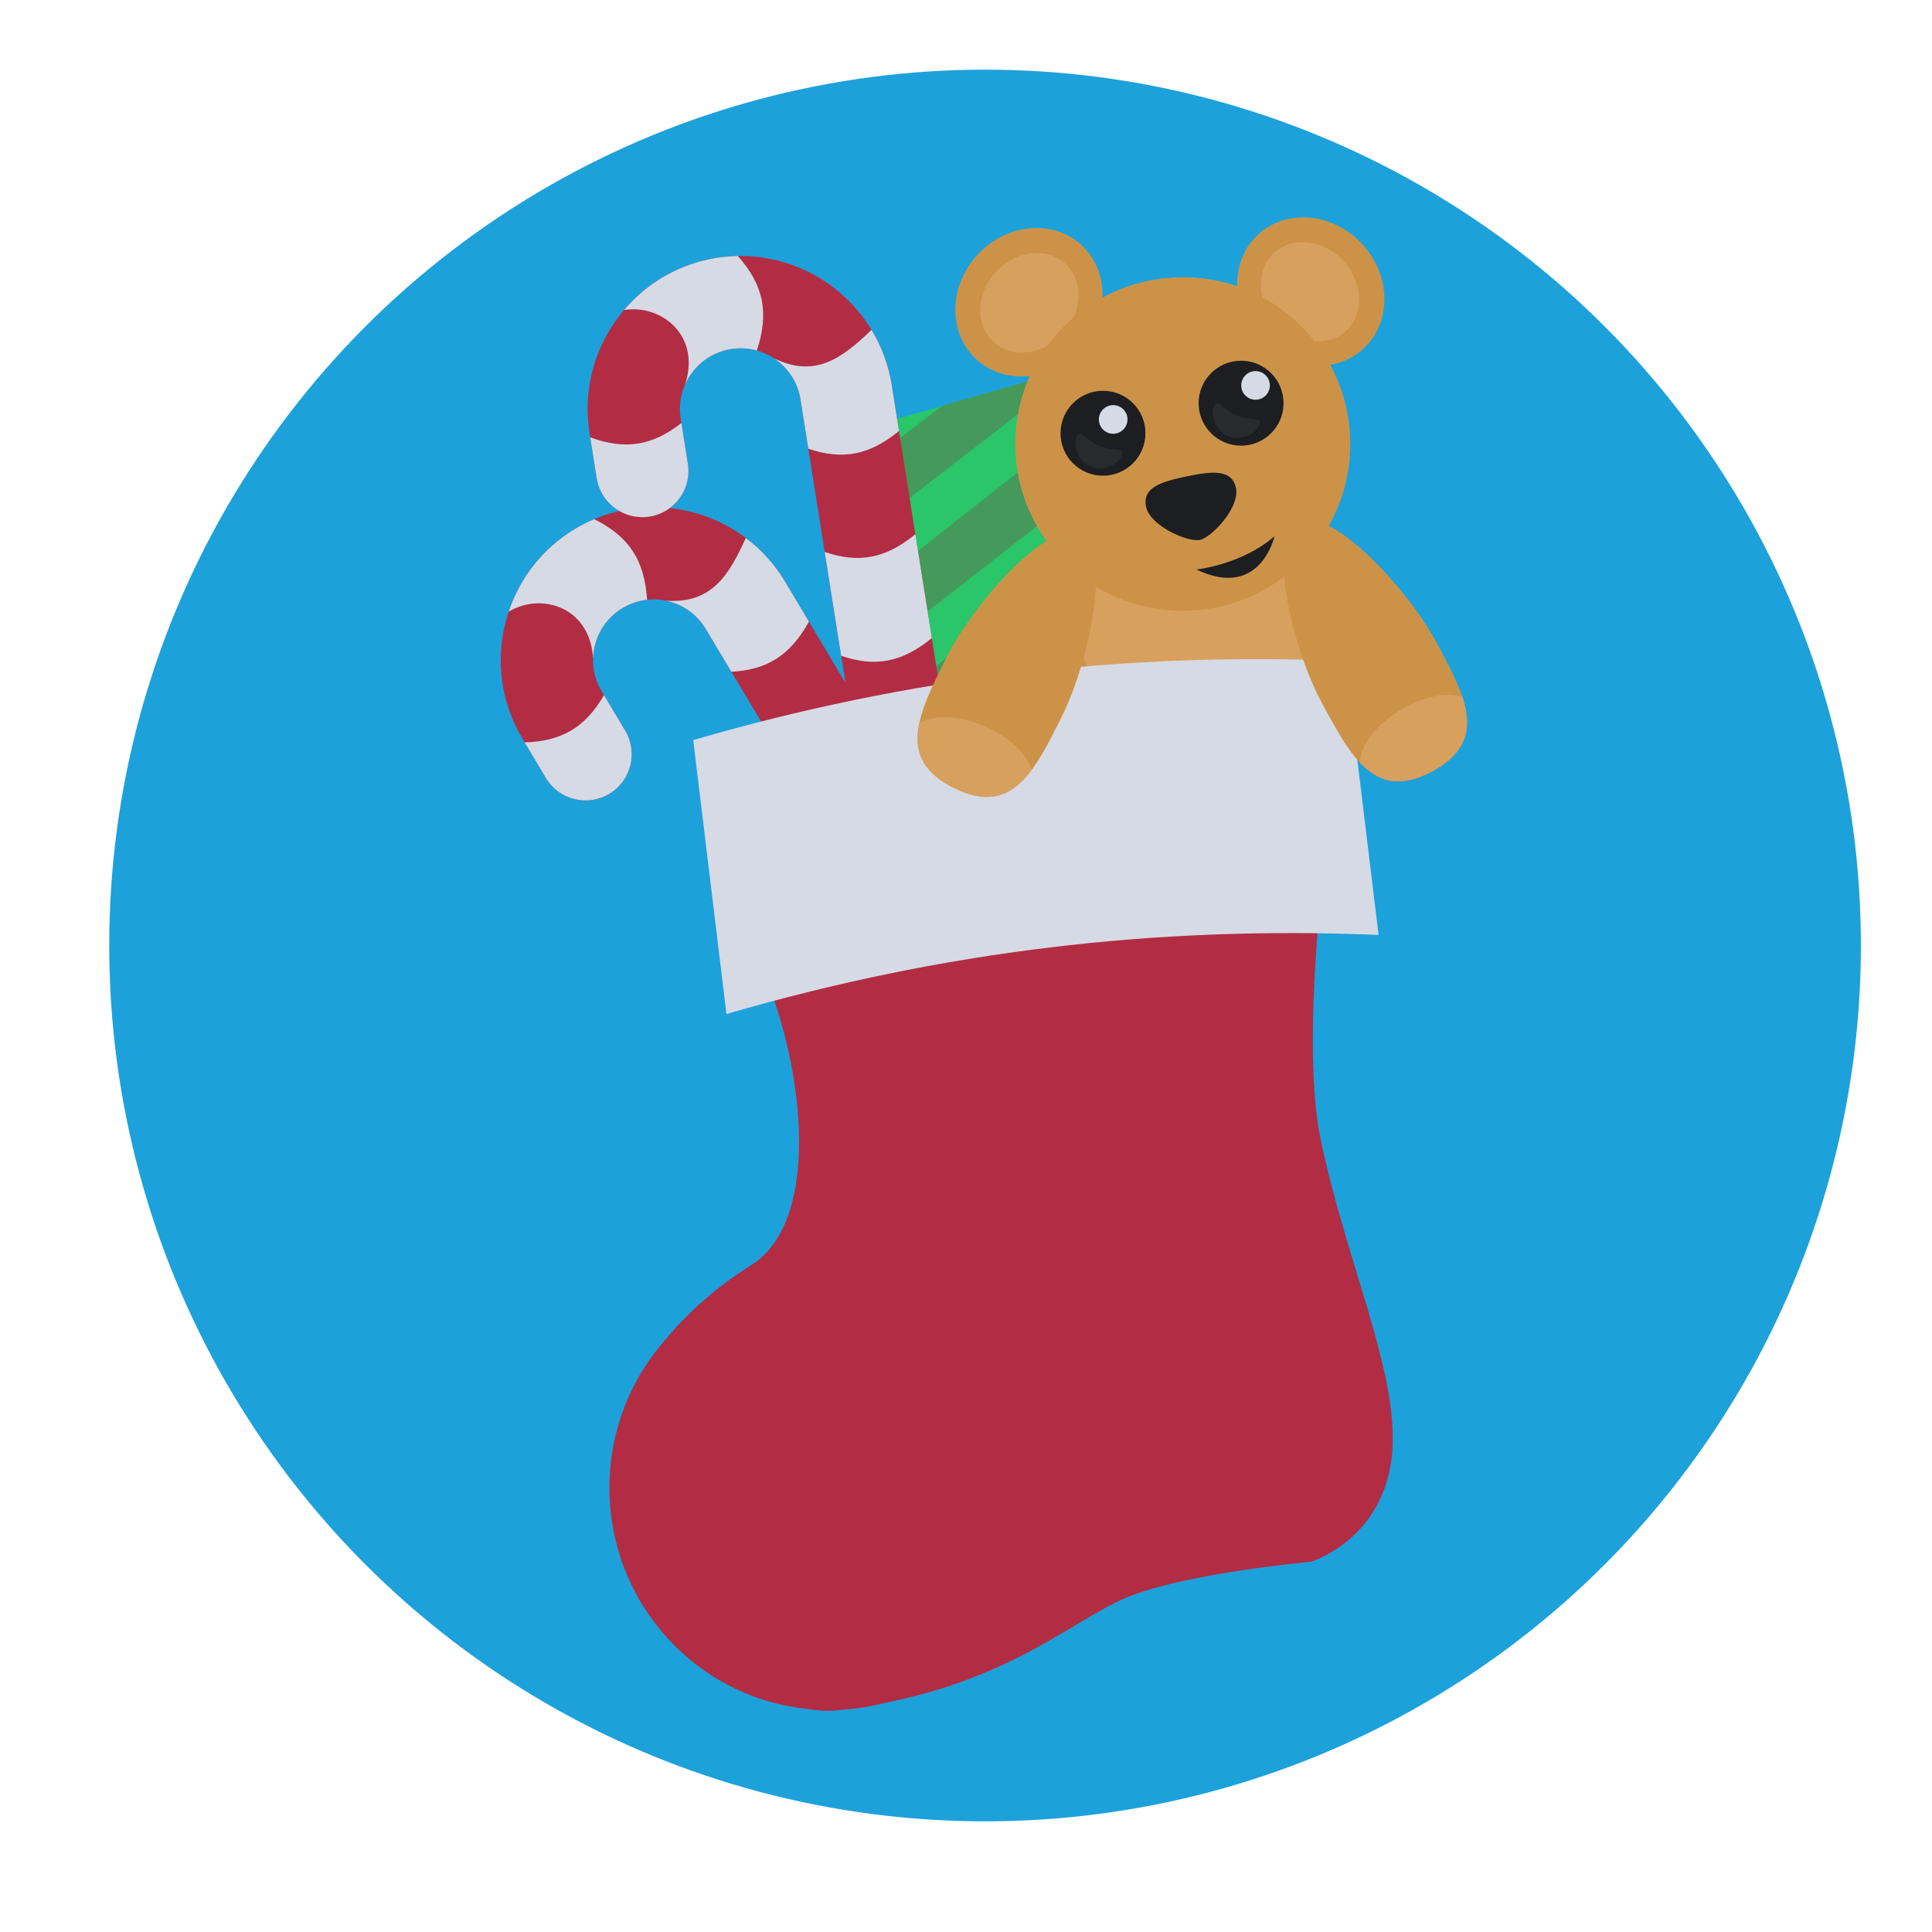
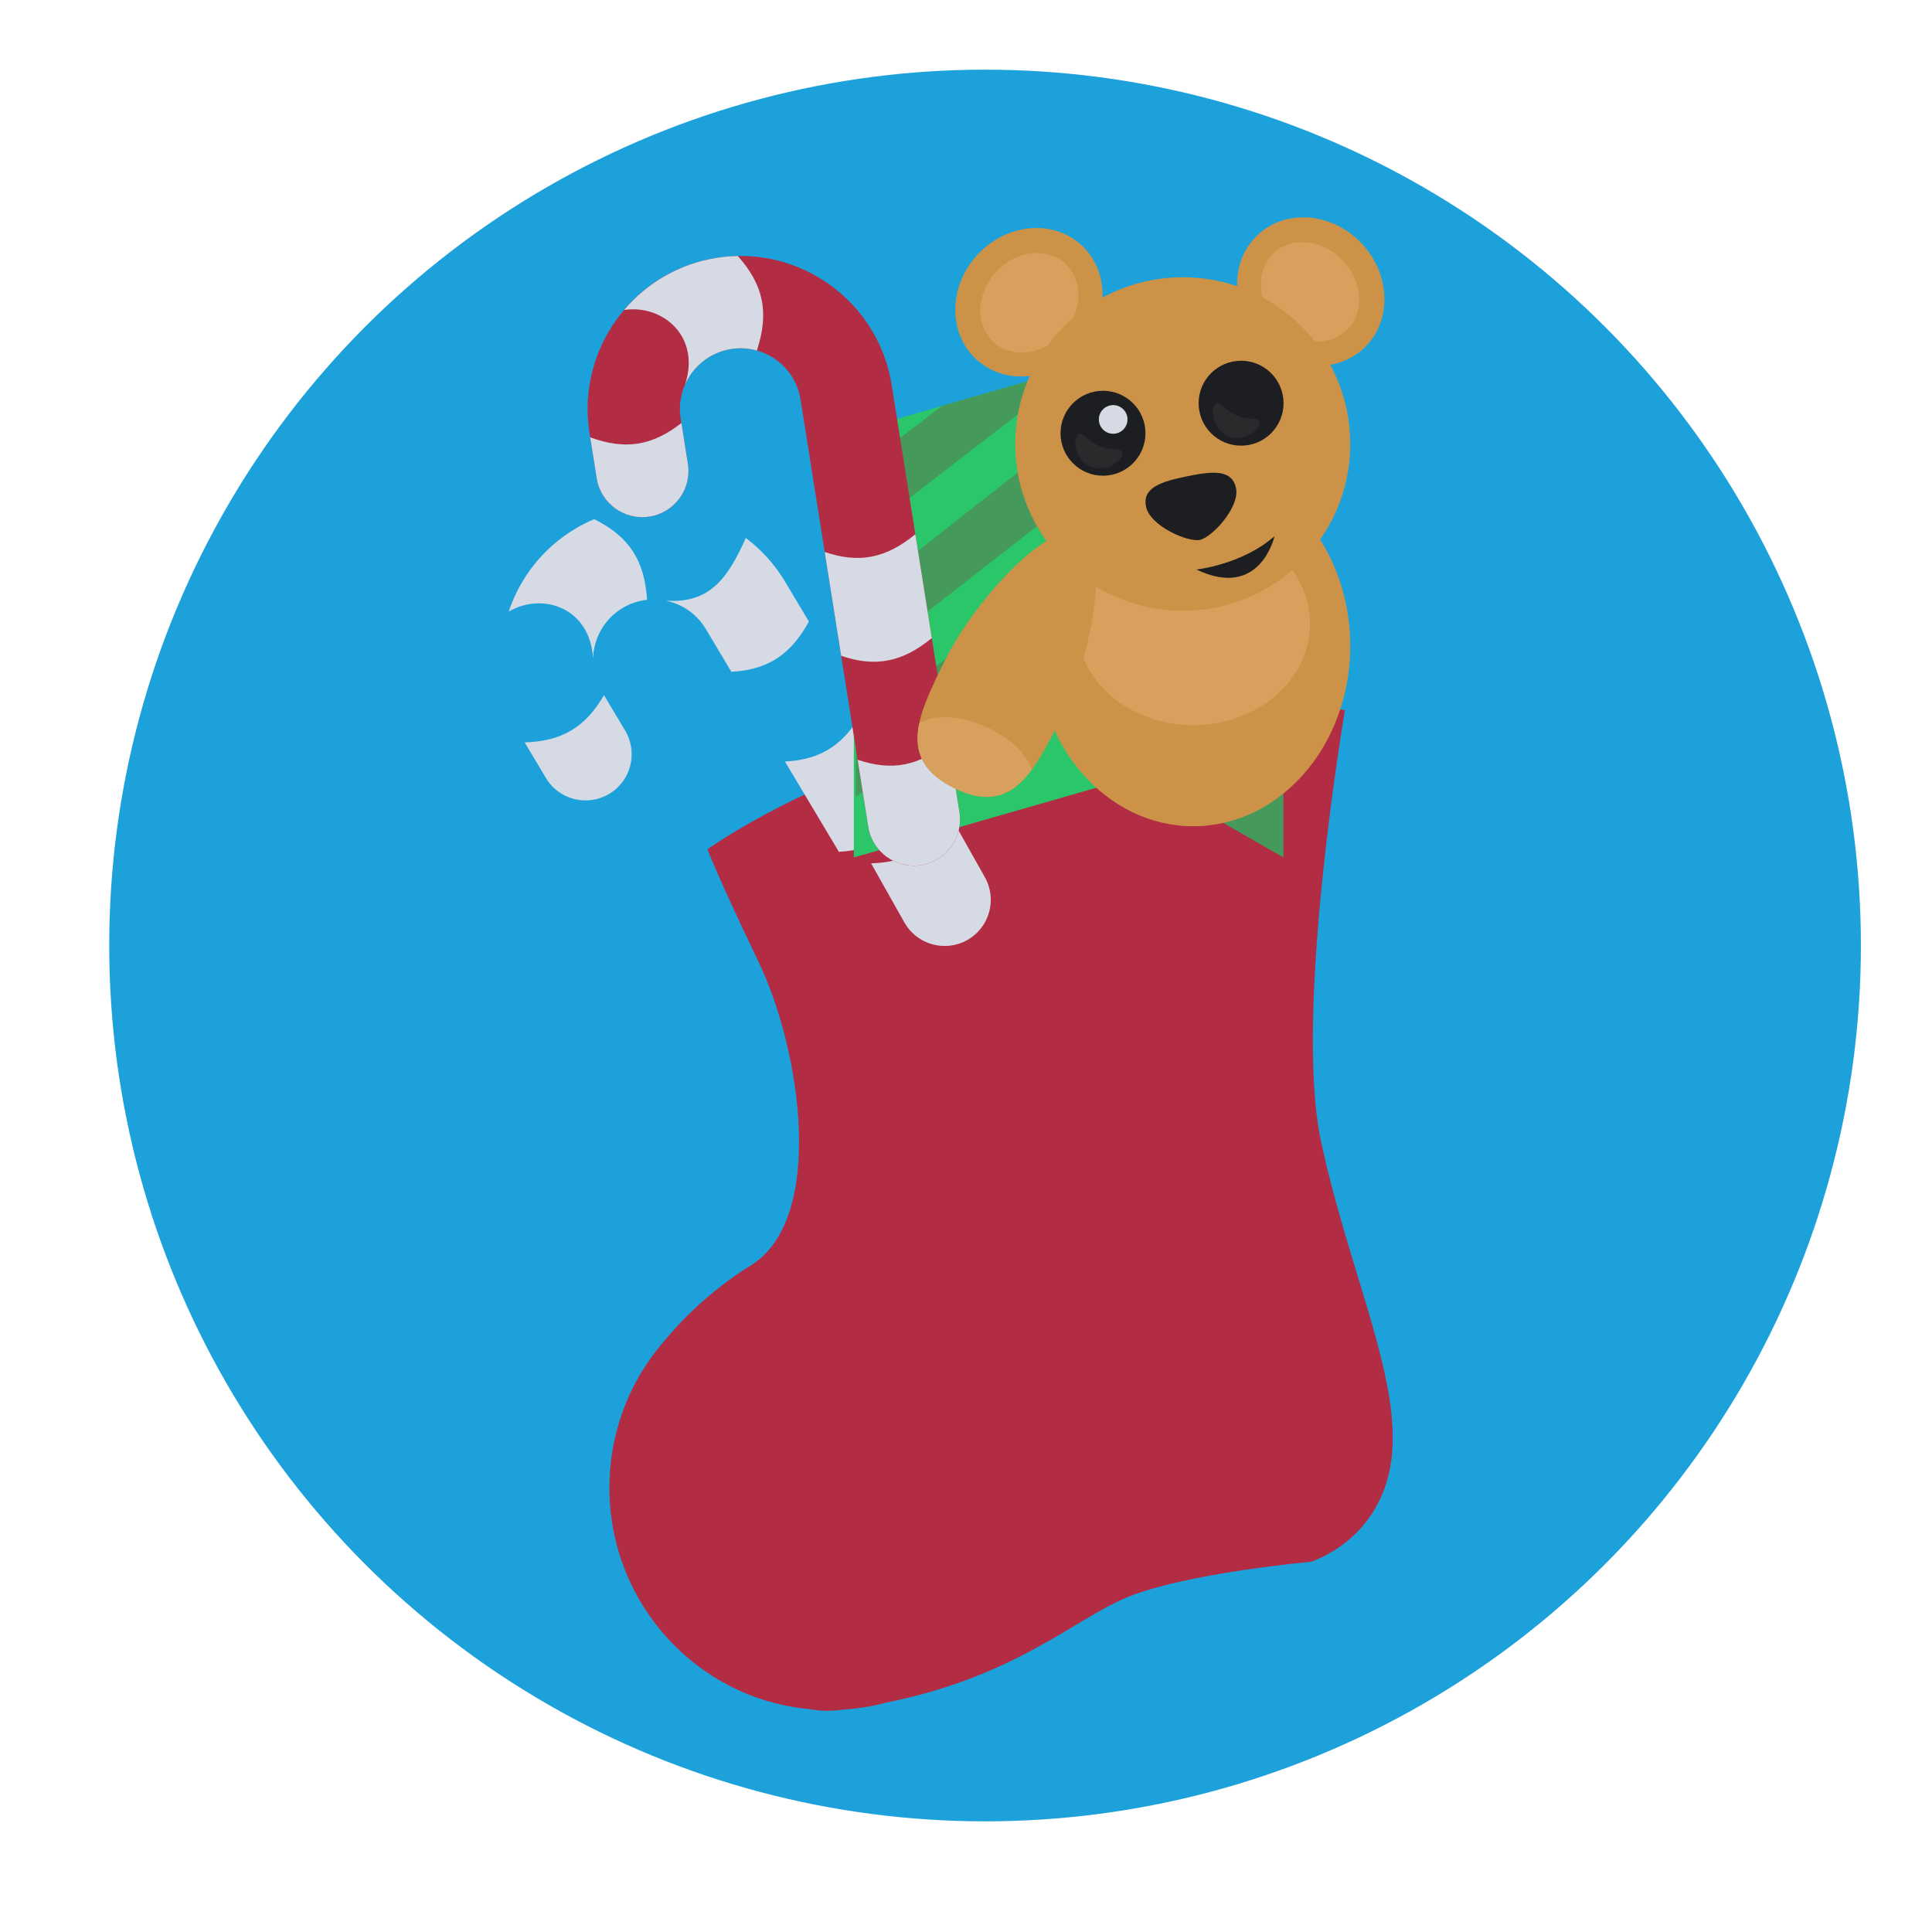
<svg xmlns="http://www.w3.org/2000/svg" xmlns:xlink="http://www.w3.org/1999/xlink" height="300px" id="Layer_1" style="enable-background:new 0 0 300 300;" version="1.1" viewBox="0 0 300 300" width="300px" xml:space="preserve">
  <style type="text/css">

	.st0{fill:#47291A;}
	.st1{fill:#486654;}
	.st2{fill:#159347;}
	.st3{fill:#E5820C;}
	.st4{fill:#E59A2E;}
	.st5{fill:#E5E5E5;}
	.st6{fill:#E8DFE2;}
	.st7{fill:#B22D43;}
	.st8{fill:#EABE96;}
	.st9{fill:#EAE7E1;}
	.st10{fill:#EAE8E9;}
	.st11{fill:#B73753;}
	.st12{fill:#1D1E21;}
	.st13{fill:#EBEDF2;}
	.st14{fill:#1DA1DB;}
	.st15{fill:#EDC4A6;}
	.st16{enable-background:new    ;}
	.st17{fill:#EFBF48;}
	.st18{fill:#563F36;}
	.st19{fill:#BCC2CE;}
	.st20{fill:#8E44AD;}
	.st21{fill:#F5AB35;}
	.st22{fill:#282A2B;}
	.st23{fill:#F89406;}
	.st24{clip-path:url(#SVGID_2_);}
	.st25{clip-path:url(#SVGID_4_);}
	.st26{fill:#93213F;}
	.st27{fill:#2AC669;}
	.st28{fill:#C98C49;}
	.st29{opacity:0.5;}
	.st30{opacity:0.6;}
	.st31{opacity:0.8;}
	.st32{fill:#634A42;}
	.st33{fill:#CC9348;}
	.st34{fill:none;stroke:#1DA1DB;stroke-miterlimit:10;}
	.st35{fill:#331606;}
	.st36{fill:#350619;}
	.st37{fill:#D3DBEF;}
	.st38{fill:#D69A51;}
	.st39{fill:#D6DAE5;}
	.st40{fill:#D8A05D;}
	.st41{clip-path:url(#SVGID_10_);}
	.st42{clip-path:url(#SVGID_12_);}
	.st43{clip-path:url(#SVGID_14_);}
	.st44{clip-path:url(#SVGID_16_);}
	.st45{fill:#0B351E;}
	.st46{fill:#45995B;}

</style>
  <g>
    <circle class="st14" cx="152.96" cy="146.817" r="136" />
  </g>
  <g>
    <path class="st34" d="M220.844,218.721" />
  </g>
  <g>
    <path class="st39" d="M121.854,105.254c0.004,0.002,0.011,0.004,0.016,0.005c0,0,0,0,0.001,0   C121.865,105.258,121.859,105.256,121.854,105.254z" />
  </g>
  <g>
    <path class="st7" d="M99.461,213.316l-0.001-0.004c0,0,0.033-0.059,0.093-0.156c0.016-0.027,0.032-0.055,0.049-0.082   c0.104-0.17,0.266-0.429,0.482-0.761c0.854-1.336,1.797-2.607,2.82-3.809c2.787-3.404,7.301-8.05,13.678-12.012   c11.686-7.258,7.79-33.387,1.24-47.056c-6.551-13.671-7.967-17.565-7.967-17.565s40.939-29.567,98.988-21.6   c0,0-7.988,46.723-3.739,66.826c3.93,18.595,11.42,34.57,11.153,46.792c0,0.015,0.001,0.029,0.001,0.045   c0,0.082-0.006,0.163-0.006,0.245c-0.004,0.082-0.004,0.166-0.008,0.249c-0.021,0.801-0.087,1.589-0.205,2.36v0.002   c-1.729,12.546-12.529,15.732-12.529,15.732s-19.842,1.771-28.864,5.666c-8.105,3.5-17.366,12.281-37.133,16.212   c-2.109,0.561-4.3,0.919-6.548,1.062c-0.192,0.024-0.379,0.053-0.573,0.077c-1.656,0.2-3.225,0.135-4.718-0.15   c-17.406-1.595-31.046-16.372-31.046-34.374C94.629,224.545,96.395,218.492,99.461,213.316z" />
  </g>
  <g>
    <path class="st34" d="M137.809,149.843" />
  </g>
  <g>
-     <path class="st7" d="M153.87,157.822c3.398-2.031,4.508-6.432,2.478-9.829L121.9,90.316c-6.717-11.247-21.33-14.931-32.576-8.214   c-11.245,6.716-14.931,21.33-8.213,32.573l3.653,6.121c2.03,3.398,6.431,4.507,9.83,2.479c3.397-2.03,4.508-6.43,2.479-9.829   l-3.655-6.12c-2.663-4.459-1.203-10.255,3.258-12.917c4.459-2.664,10.254-1.203,12.916,3.258l34.449,57.677   C146.072,158.742,150.472,159.852,153.87,157.822z" />
-   </g>
+     </g>
  <g>
    <path class="st39" d="M100.476,93.136c-1.308,0.141-2.602,0.558-3.8,1.273c-2.873,1.717-4.5,4.731-4.583,7.854   c-0.446-7.95-7.919-10.356-13.101-7.296c1.736-5.204,5.264-9.839,10.332-12.864c0.959-0.573,1.942-1.064,2.943-1.487   C97.682,83.311,100.08,86.986,100.476,93.136z" />
  </g>
  <g>
    <polygon class="st39" points="92.116,103.223 92.116,103.231 92.115,103.233  " />
  </g>
  <g>
    <path class="st39" d="M147.5,126.576l5.425,9.628c1.943,3.448,0.724,7.819-2.726,9.763s-7.818,0.723-9.763-2.726l-5.173-9.181   C140.908,133.902,144.523,131.668,147.5,126.576z" />
  </g>
  <g>
    <path class="st39" d="M93.787,107.946l3.286,5.5c2.029,3.399,0.919,7.799-2.479,9.829c-3.399,2.028-7.8,0.92-9.83-2.479   l-3.294-5.517C87.246,115.107,90.895,112.935,93.787,107.946z" />
  </g>
  <g>
    <path class="st39" d="M133.933,110.462l8.371,14.014c-2.847,5.168-6.405,7.492-12.044,7.793l-8.371-14.016   C127.527,117.954,131.086,115.628,133.933,110.462z" />
  </g>
  <g>
    <path class="st39" d="M115.811,83.537c2.383,1.793,4.468,4.063,6.09,6.779l3.707,6.205c-2.848,5.166-6.404,7.492-12.045,7.791   l-3.971-6.646c-1.41-2.363-3.697-3.882-6.202-4.395l0.001-0.001C110.441,93.779,113.14,89.437,115.811,83.537z" />
  </g>
  <g>
    <polygon class="st46" points="177.053,120.361 199.288,133.144 199.288,66.963 177.053,54.181  " />
  </g>
  <g>
    <polygon class="st27" points="177.054,120.361 132.582,133.144 132.582,66.963 177.054,54.181  " />
  </g>
  <g>
    <polygon class="st46" points="177.379,89.052 132.906,123.747 132.906,113.248 177.379,78.249  " />
  </g>
  <g>
    <ellipse class="st33" cx="185.286" cy="100.291" rx="24.381" ry="28.007" />
  </g>
  <g>
    <polygon class="st46" points="167.771,56.85 132.582,83.993 132.582,73.493 146.336,62.993  " />
  </g>
  <g>
    <polygon class="st46" points="177.149,69.118 132.582,103.889 132.582,93.389 177.149,58.313  " />
  </g>
  <g>
    <path class="st34" d="M130.058,133.652" />
  </g>
  <g>
    <path class="st7" d="M143.022,134.336c3.909-0.62,6.577-4.292,5.956-8.201l-10.516-66.353   c-2.051-12.938-14.244-21.794-27.181-19.744c-12.938,2.05-21.796,14.244-19.743,27.18l1.114,7.039   c0.62,3.911,4.292,6.577,8.202,5.959c3.909-0.62,6.576-4.291,5.957-8.2l-1.115-7.041c-0.814-5.13,2.698-9.966,7.828-10.778   c5.132-0.814,9.966,2.698,10.779,7.829l10.517,66.354C135.441,132.289,139.111,134.955,143.022,134.336z" />
  </g>
  <g>
    <path class="st39" d="M117.527,54.429c-1.266-0.354-2.621-0.452-4.002-0.232c-3.305,0.523-5.936,2.718-7.174,5.584   c2.543-7.545-3.498-12.56-9.446-11.646c3.548-4.184,8.546-7.174,14.377-8.097c1.103-0.175,2.199-0.266,3.285-0.285   C118.589,44.269,119.447,48.573,117.527,54.429z" />
  </g>
  <g>
    <polygon class="st39" points="106.015,60.681 106.012,60.689 106.012,60.69  " />
  </g>
  <g>
    <path class="st39" d="M147.25,115.22l1.729,10.915c0.621,3.909-2.047,7.581-5.956,8.201c-3.911,0.619-7.581-2.047-8.201-5.957   l-1.649-10.408C138.518,119.79,142.686,118.955,147.25,115.22z" />
  </g>
  <g>
    <path class="st39" d="M105.809,65.687l1.004,6.329c0.619,3.909-2.048,7.58-5.957,8.2c-3.91,0.618-7.582-2.048-8.202-5.959   l-1.005-6.345C97.072,69.9,101.267,69.24,105.809,65.687z" />
  </g>
  <g>
    <path class="st39" d="M142.136,82.958l2.557,16.123c-4.565,3.736-8.732,4.57-14.079,2.752l-2.555-16.123   C133.403,87.529,137.572,86.694,142.136,82.958z" />
  </g>
  <g>
-     <path class="st39" d="M135.332,51.224c1.545,2.551,2.636,5.435,3.131,8.559l1.133,7.14c-4.566,3.735-8.732,4.571-14.08,2.75   l-1.211-7.646c-0.431-2.717-1.99-4.979-4.123-6.387l0,0C126.537,58.733,130.658,55.706,135.332,51.224z" />
-   </g>
+     </g>
  <g>
    <ellipse class="st40" cx="185.286" cy="96.854" rx="18.129" ry="15.754" />
  </g>
  <g>
    <g>
-       <path class="st39" d="M208.906,102.634c-34.738-1.444-67.879,2.57-101.264,12.283c1.721,14.181,3.438,28.361,5.162,42.541    c33.381-9.714,66.526-13.73,101.261-12.283C212.344,130.994,210.628,116.813,208.906,102.634z" />
-     </g>
+       </g>
  </g>
  <g>
    <defs>
      <path d="M164.905,111.212c-4.303,8.629-7.79,15.624-16.796,11.134c-9.004-4.49-5.516-11.485-1.213-20.113    c4.302-8.629,15.9-21.755,20.874-19.274C172.743,85.438,169.208,102.584,164.905,111.212z" id="SVGID_1_" />
    </defs>
    <use style="overflow:visible;fill:#CC9348;" xlink:href="#SVGID_1_" />
    <clipPath id="SVGID_2_">
      <use style="overflow:visible;" xlink:href="#SVGID_1_" />
    </clipPath>
    <g class="st24">
      <ellipse class="st40" cx="150.777" cy="117.892" rx="10.154" ry="5.502" transform="matrix(0.915 0.403 -0.403 0.915 60.333 -50.785)" />
    </g>
  </g>
  <g>
    <defs>
-       <path d="M222.973,99.613c4.584,8.483,8.301,15.359-0.552,20.144c-8.853,4.785-12.568-2.093-17.151-10.575    c-4.585-8.481-8.652-25.519-3.763-28.161C206.395,78.378,218.389,91.132,222.973,99.613z" id="SVGID_3_" />
-     </defs>
+       </defs>
    <use style="overflow:visible;fill:#CC9348;" xlink:href="#SVGID_3_" />
    <clipPath id="SVGID_4_">
      <use style="overflow:visible;" xlink:href="#SVGID_3_" />
    </clipPath>
    <g class="st25">
      <ellipse class="st40" cx="220.312" cy="115.014" rx="10.155" ry="5.502" transform="matrix(0.856 -0.517 0.517 0.856 -27.739 130.395)" />
    </g>
  </g>
  <g>
    <ellipse class="st33" cx="159.838" cy="47.015" rx="12.057" ry="10.872" transform="matrix(0.679 -0.734 0.734 0.679 16.73 132.33)" />
  </g>
  <g>
    <path class="st40" d="M158.657,54.728c-1.197,0-2.936-0.29-4.422-1.665c-2.855-2.645-2.665-7.51,0.424-10.846   c1.716-1.852,4.034-2.915,6.36-2.915c1.196,0,2.935,0.289,4.42,1.665c1.329,1.229,2.046,2.994,2.02,4.966   c-0.028,2.121-0.896,4.208-2.442,5.879C163.3,53.664,160.982,54.728,158.657,54.728z" />
  </g>
  <g>
    <ellipse class="st33" cx="203.416" cy="45.323" rx="12.058" ry="10.873" transform="matrix(-0.679 -0.734 0.734 -0.679 308.389 225.358)" />
  </g>
  <g>
    <path class="st40" d="M204.597,53.035c-2.326,0-4.645-1.062-6.36-2.916c-1.547-1.67-2.413-3.758-2.442-5.878   c-0.026-1.973,0.69-3.736,2.02-4.966c1.486-1.376,3.225-1.666,4.421-1.666c2.325,0,4.644,1.063,6.359,2.917   c3.089,3.335,3.278,8.199,0.424,10.845C207.532,52.746,205.795,53.035,204.597,53.035L204.597,53.035z" />
  </g>
  <g>
    <ellipse class="st33" cx="183.657" cy="68.947" rx="26.01" ry="25.901" />
  </g>
  <g>
    <circle class="st12" cx="171.272" cy="67.274" r="6.594" />
  </g>
  <g>
    <circle class="st12" cx="192.715" cy="62.608" r="6.594" />
  </g>
  <g>
-     <circle class="st39" cx="194.959" cy="59.847" r="2.224" />
-   </g>
+     </g>
  <g>
    <circle class="st39" cx="172.853" cy="65.129" r="2.224" />
  </g>
  <g>
    <path class="st22" d="M174.184,70.776c-0.585,1.396-2.893,2.491-4.831,1.679c-1.938-0.813-2.777-3.227-2.192-4.623   c0.586-1.396,1.588,0.622,3.527,1.435S174.769,69.379,174.184,70.776z" />
  </g>
  <g>
    <path class="st22" d="M195.533,66.032c-0.585,1.396-2.892,2.491-4.831,1.679c-1.938-0.812-2.776-3.227-2.191-4.623   c0.585-1.396,1.587,0.622,3.526,1.436C193.977,65.336,196.119,64.636,195.533,66.032z" />
  </g>
  <g>
    <path class="st12" d="M191.925,75.791c0.62,3.005-3.753,7.662-5.619,8.048c-1.867,0.385-7.728-2.157-8.349-5.162   c-0.62-3.005,2.453-3.907,6.31-4.704C188.124,73.175,191.304,72.786,191.925,75.791z" />
  </g>
  <g>
    <path class="st12" d="M185.779,88.433c0,0,7.032-0.724,12.123-5.17C197.902,83.263,195.72,93.201,185.779,88.433z" />
  </g>
</svg>